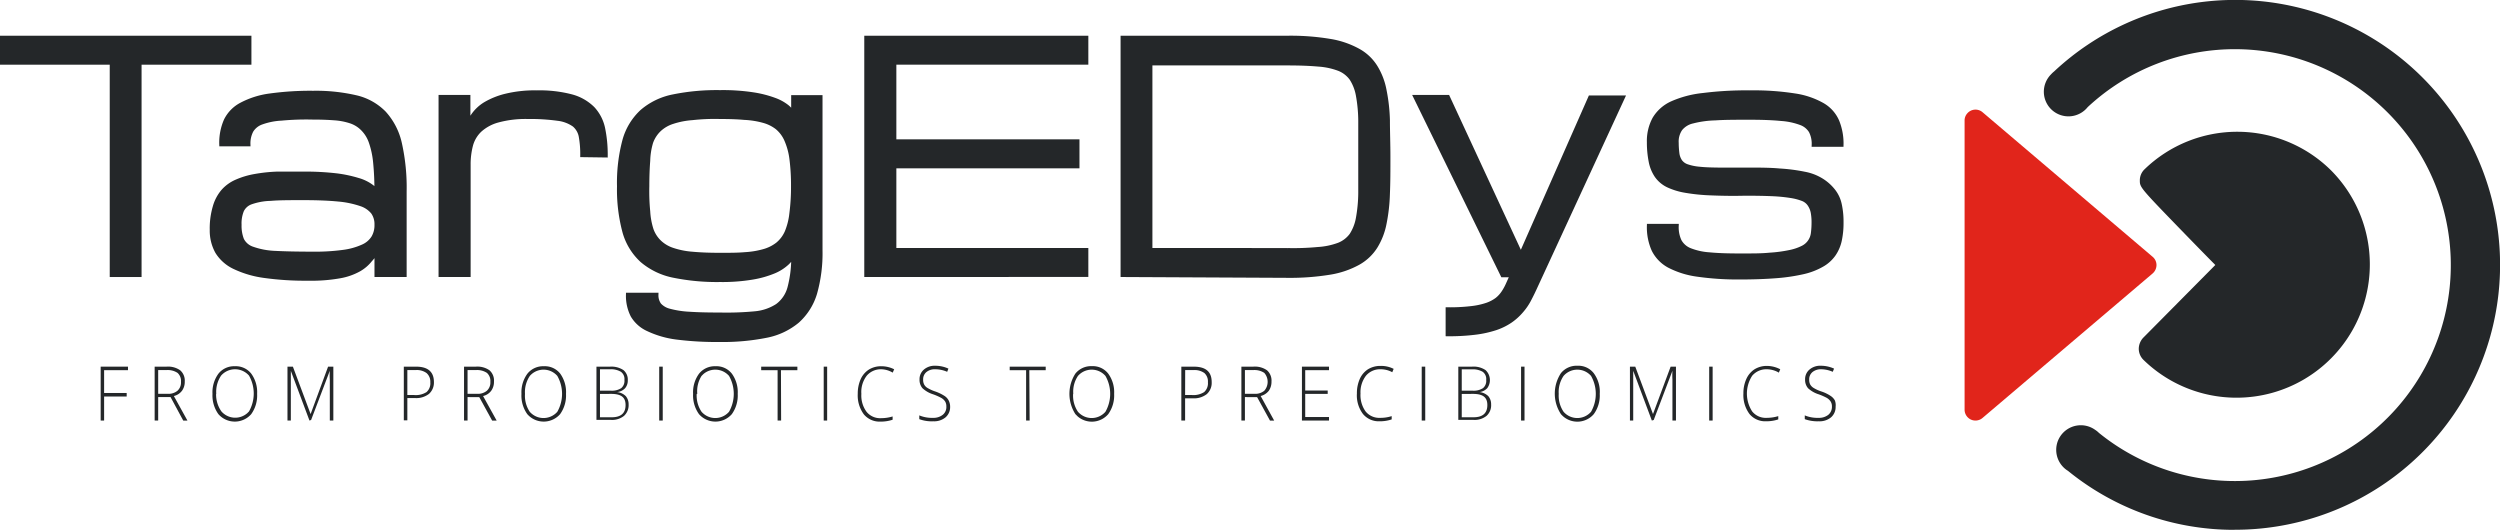
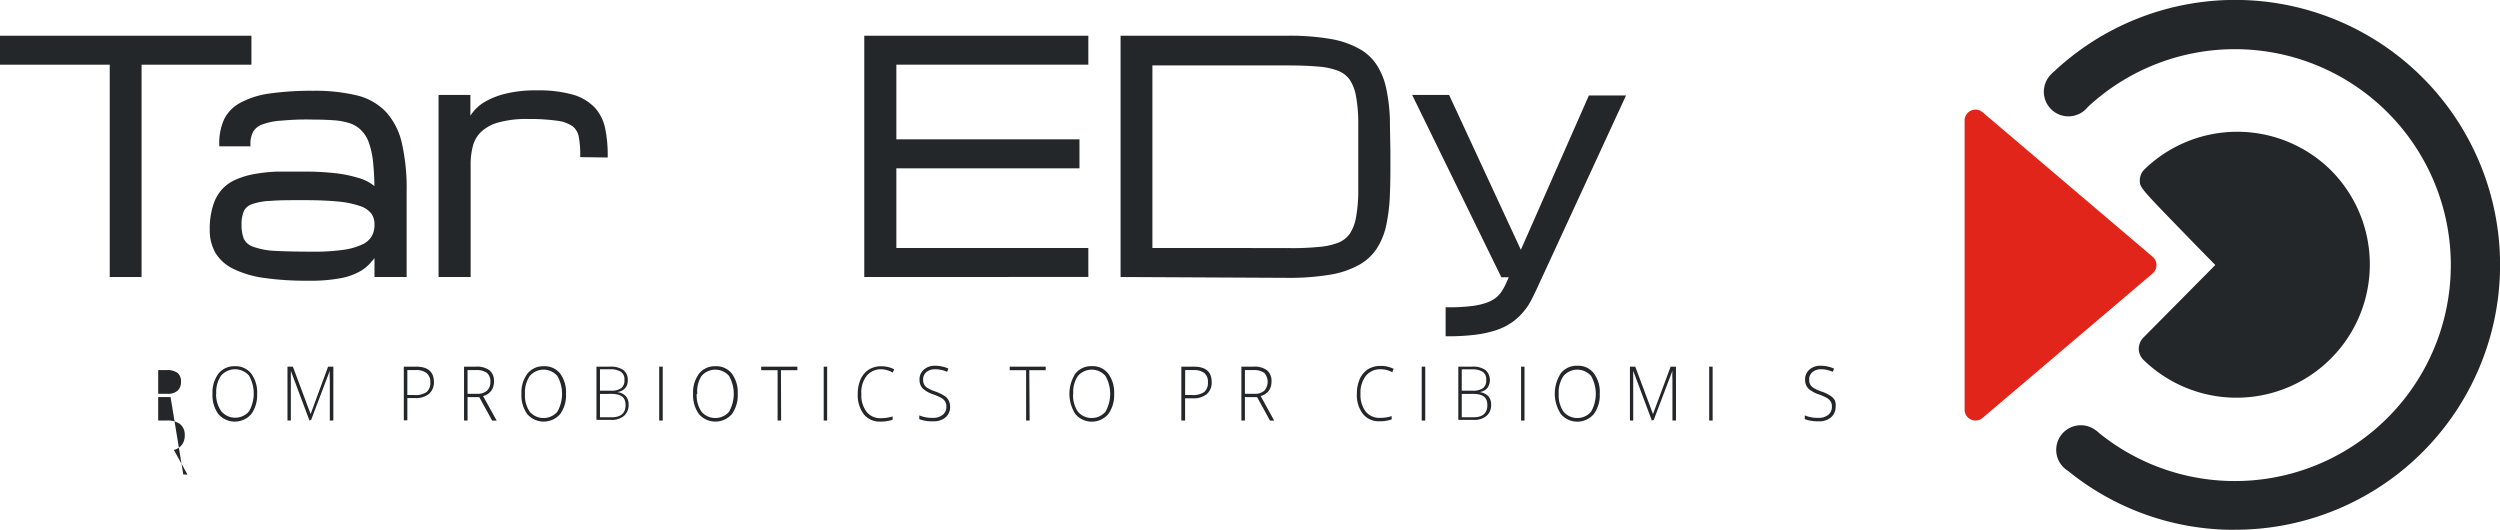
<svg xmlns="http://www.w3.org/2000/svg" id="Calque_1" data-name="Calque 1" viewBox="0 0 304.72 64.58">
  <defs>
    <style>.cls-1,.cls-3{fill:#242729;}.cls-2{fill:#e1251b;}.cls-3{stroke:#242729;stroke-miterlimit:10;stroke-width:0.53px;}</style>
  </defs>
  <g id="Calque_2" data-name="Calque 2">
    <g id="Calque_1-2" data-name="Calque 1-2">
      <path class="cls-1" d="M272.39,64.57a32.06,32.06,0,0,1-20.32-7.19,3,3,0,1,1,3.31-5,2.76,2.76,0,0,1,.46.37,26.32,26.32,0,1,0-1.37-39.7l0,0a3,3,0,1,1-4.46-4,3.06,3.06,0,0,1,.37-.35,32.29,32.29,0,1,1,22,55.86Z" transform="translate(-0.01 0.01)" />
      <path class="cls-1" d="M284.14,20.76a16.24,16.24,0,0,0-22.73-.14,1.86,1.86,0,0,0-.58,1.35c0,.87,0,.87,5.52,6.56,1.36,1.4,2.72,2.79,3.68,3.76l-8.78,8.86a2,2,0,0,0-.55,1.35,1.91,1.91,0,0,0,.57,1.35,16.25,16.25,0,0,0,22.87-23.09Z" transform="translate(-0.01 0.01)" />
      <path class="cls-2" d="M262.39,31.29,241.66,13.67a1.32,1.32,0,0,0-1.87.15,1.28,1.28,0,0,0-.32.85V49.92a1.33,1.33,0,0,0,.77,1.21,1.3,1.3,0,0,0,.55.12,1.32,1.32,0,0,0,.87-.32l20.73-17.61a1.36,1.36,0,0,0,.47-1A1.31,1.31,0,0,0,262.39,31.29Z" transform="translate(-0.01 0.01)" />
      <path class="cls-3" d="M30.39,4.61v3H17V33.49H13.65V7.61H.27v-3Z" transform="translate(-0.01 0.01)" />
      <path class="cls-3" d="M45.92,30.52a4.39,4.39,0,0,1-.78,1.13,4.68,4.68,0,0,1-1.39,1.19,7.42,7.42,0,0,1-2.33.81,19.66,19.66,0,0,1-3.83.29,36,36,0,0,1-5.39-.34,12.22,12.22,0,0,1-3.64-1.08,4.93,4.93,0,0,1-2.07-1.85A5.31,5.31,0,0,1,25.84,28a9.25,9.25,0,0,1,.36-2.77,5,5,0,0,1,1-1.91,4.63,4.63,0,0,1,1.67-1.2,9.61,9.61,0,0,1,2.22-.66,19.15,19.15,0,0,1,2.73-.29H37a33.39,33.39,0,0,1,4,.21,15.65,15.65,0,0,1,2.62.55,5.14,5.14,0,0,1,1.54.71,3.28,3.28,0,0,1,.75.69,33.06,33.06,0,0,0-.16-3.59,10.46,10.46,0,0,0-.54-2.48,4.21,4.21,0,0,0-1-1.59,3.69,3.69,0,0,0-1.46-.9,8,8,0,0,0-2-.38c-.77-.06-1.64-.09-2.63-.09a32.59,32.59,0,0,0-3.82.13,8.32,8.32,0,0,0-2.41.48,2.38,2.38,0,0,0-1.25,1,3.38,3.38,0,0,0-.37,1.65H27a6.7,6.7,0,0,1,.56-2.9,4.33,4.33,0,0,1,1.89-1.92,10.28,10.28,0,0,1,3.46-1.09,35.83,35.83,0,0,1,5.28-.33,21.54,21.54,0,0,1,5.19.54,7,7,0,0,1,3.45,1.92,8.11,8.11,0,0,1,1.9,3.69,24.71,24.71,0,0,1,.58,5.88V33.49H45.92Zm-7.77.41a25.44,25.44,0,0,0,3.7-.22,8.33,8.33,0,0,0,2.4-.67,2.85,2.85,0,0,0,1.29-1.11,3,3,0,0,0,.38-1.56,2.52,2.52,0,0,0-.44-1.51,3.13,3.13,0,0,0-1.48-1,11.7,11.7,0,0,0-2.75-.57c-1.14-.11-2.54-.17-4.22-.17s-3,0-4.05.09a7.75,7.75,0,0,0-2.38.43,1.94,1.94,0,0,0-1.12,1,4.24,4.24,0,0,0-.29,1.76,4.66,4.66,0,0,0,.3,1.81,2.2,2.2,0,0,0,1.25,1.09,9.31,9.31,0,0,0,2.71.53C34.63,30.89,36.2,30.93,38.15,30.93Z" transform="translate(-0.01 0.01)" />
      <path class="cls-3" d="M71,18.88a12.13,12.13,0,0,0-.18-2.25A2.42,2.42,0,0,0,70,15.2a4.35,4.35,0,0,0-2-.75,24.62,24.62,0,0,0-3.64-.22,12.92,12.92,0,0,0-3.66.43,5.35,5.35,0,0,0-2.21,1.19,3.94,3.94,0,0,0-1.09,1.84,9.15,9.15,0,0,0-.29,2.39V33.49H53.73V11.83h3.35v3.44A4.77,4.77,0,0,1,57.73,14a4.87,4.87,0,0,1,1.43-1.32,9.22,9.22,0,0,1,2.48-1,14.84,14.84,0,0,1,3.81-.41,15.25,15.25,0,0,1,4.25.49,5.78,5.78,0,0,1,2.56,1.47,5.08,5.08,0,0,1,1.24,2.4,15.75,15.75,0,0,1,.32,3.29Z" transform="translate(-0.01 0.01)" />
-       <path class="cls-3" d="M100,30.48a17.93,17.93,0,0,1-.66,5.25,7.4,7.4,0,0,1-2.13,3.38,8.4,8.4,0,0,1-3.8,1.79,27,27,0,0,1-5.68.51,38.86,38.86,0,0,1-5.28-.3,11.52,11.52,0,0,1-3.44-1,4.17,4.17,0,0,1-1.88-1.67,5.26,5.26,0,0,1-.56-2.5H80a2,2,0,0,0,.36,1.21,2.45,2.45,0,0,0,1.25.73,11.42,11.42,0,0,0,2.4.37c1,.07,2.27.1,3.81.1A36.42,36.42,0,0,0,92,38.2a6,6,0,0,0,2.76-.93,4,4,0,0,0,1.5-2.22,14.21,14.21,0,0,0,.45-4,3.93,3.93,0,0,1-.77,1,5.47,5.47,0,0,1-1.56,1,11.9,11.9,0,0,1-2.62.75,22.32,22.32,0,0,1-4,.3,26.5,26.5,0,0,1-5.69-.53,8.49,8.49,0,0,1-3.8-1.84,7.44,7.44,0,0,1-2.13-3.49,19.81,19.81,0,0,1-.66-5.53,20,20,0,0,1,.66-5.61,7.51,7.51,0,0,1,2.13-3.51,8.27,8.27,0,0,1,3.8-1.83,26.49,26.49,0,0,1,5.69-.52,24.29,24.29,0,0,1,4,.26,13.24,13.24,0,0,1,2.62.66,5.51,5.51,0,0,1,1.56.85,4.39,4.39,0,0,1,.77.84v-2H100ZM87.77,14.23a24.52,24.52,0,0,0-3.38.14,9.89,9.89,0,0,0-2.41.47,4.26,4.26,0,0,0-1.62.94,4,4,0,0,0-1,1.54A8.6,8.6,0,0,0,79,19.58c-.07.89-.11,1.93-.11,3.12A25.78,25.78,0,0,0,79,25.77,8.87,8.87,0,0,0,79.41,28a3.92,3.92,0,0,0,1,1.53,4.26,4.26,0,0,0,1.62.94,9.89,9.89,0,0,0,2.41.47c1,.09,2.07.13,3.38.13,1.11,0,2.1,0,3-.08a10.53,10.53,0,0,0,2.3-.38,4.83,4.83,0,0,0,1.68-.84,4,4,0,0,0,1.12-1.49A8.2,8.2,0,0,0,96.49,26a24.85,24.85,0,0,0,.2-3.34,25,25,0,0,0-.2-3.35A8.34,8.34,0,0,0,95.85,17a4.07,4.07,0,0,0-1.12-1.48,4.78,4.78,0,0,0-1.68-.82,10.5,10.5,0,0,0-2.3-.36C89.87,14.26,88.88,14.23,87.77,14.23Z" transform="translate(-0.01 0.01)" />
      <path class="cls-3" d="M105.62,33.49V4.61H132.4v3H109v9.63h22.32v3H109V30.48h23.4v3Z" transform="translate(-0.01 0.01)" />
      <path class="cls-3" d="M136.86,33.49V4.61h20.06a28.9,28.9,0,0,1,5.17.38,10.65,10.65,0,0,1,3.47,1.18,5.7,5.7,0,0,1,2.11,2A8.26,8.26,0,0,1,168.75,11a21.13,21.13,0,0,1,.41,3.63c0,1.35.06,2.85.06,4.49s0,3.14-.06,4.48a21.13,21.13,0,0,1-.41,3.63,8.32,8.32,0,0,1-1.08,2.8,5.87,5.87,0,0,1-2.11,2,10.65,10.65,0,0,1-3.47,1.18,29.85,29.85,0,0,1-5.17.38Zm20.06-3a31.94,31.94,0,0,0,3.75-.13,8.78,8.78,0,0,0,2.53-.53,3.52,3.52,0,0,0,1.54-1.18,5.59,5.59,0,0,0,.79-2,18.12,18.12,0,0,0,.3-3.12V14.67a18.12,18.12,0,0,0-.3-3.12,5.59,5.59,0,0,0-.79-2,3.46,3.46,0,0,0-1.54-1.18,8.72,8.72,0,0,0-2.52-.53c-1-.09-2.27-.14-3.76-.14H140.21V30.48Z" transform="translate(-0.01 0.01)" />
      <path class="cls-3" d="M172.56,11.83h3.91l8.92,19.25,8.46-19.19h3.94l-10,21.67-.56,1.21c-.27.6-.54,1.16-.82,1.69a7,7,0,0,1-1,1.46,6.89,6.89,0,0,1-1.3,1.17,7.38,7.38,0,0,1-1.78.88,13,13,0,0,1-2.47.55,25.44,25.44,0,0,1-3.38.19v-3a22.19,22.19,0,0,0,2.82-.14,9.09,9.09,0,0,0,1.93-.41,4.51,4.51,0,0,0,1.25-.65,3.71,3.71,0,0,0,.78-.85,6.49,6.49,0,0,0,.55-1l.51-1.14h-1.15Z" transform="translate(-0.01 0.01)" />
-       <path class="cls-3" d="M208.56,23.54a22.78,22.78,0,0,1-3.09-.31,8.18,8.18,0,0,1-2.16-.66,3.58,3.58,0,0,1-1.37-1.16,4.66,4.66,0,0,1-.72-1.79,11.86,11.86,0,0,1-.21-2.3,5.65,5.65,0,0,1,.67-2.85,4.77,4.77,0,0,1,2.12-1.88,12.56,12.56,0,0,1,3.8-1,41.66,41.66,0,0,1,5.69-.32,32.19,32.19,0,0,1,5.46.37,9.7,9.7,0,0,1,3.42,1.16,4.25,4.25,0,0,1,1.77,2,7.19,7.19,0,0,1,.51,2.82H221.1a3.37,3.37,0,0,0-.36-1.65,2.38,2.38,0,0,0-1.25-1,8.49,8.49,0,0,0-2.39-.5q-1.51-.15-3.81-.15c-1.68,0-3.08,0-4.22.08a12.24,12.24,0,0,0-2.76.38,2.63,2.63,0,0,0-1.49.92,2.73,2.73,0,0,0-.46,1.71,10.36,10.36,0,0,0,.08,1.25,2.24,2.24,0,0,0,.36,1,1.69,1.69,0,0,0,.82.6,6.21,6.21,0,0,0,1.47.31c.62.07,1.39.1,2.31.11h3.33c1.58,0,3,0,4.16.11a21.41,21.41,0,0,1,3.09.4,6,6,0,0,1,2.16.86,5.51,5.51,0,0,1,1.37,1.27,4,4,0,0,1,.73,1.62,9.74,9.74,0,0,1,.21,2.15,10,10,0,0,1-.21,2.19A4.71,4.71,0,0,1,223.5,31a4.33,4.33,0,0,1-1.42,1.27,8.21,8.21,0,0,1-2.25.87,22.3,22.3,0,0,1-3.26.49c-1.26.1-2.72.16-4.4.16a34.47,34.47,0,0,1-5.27-.34,10.51,10.51,0,0,1-3.45-1.08,4.47,4.47,0,0,1-1.87-1.93,6.71,6.71,0,0,1-.57-2.9h3.35a4,4,0,0,0,.36,1.84,2.49,2.49,0,0,0,1.25,1.1,7.82,7.82,0,0,0,2.39.53c1,.1,2.28.14,3.81.14s2.58,0,3.57-.1a16.91,16.91,0,0,0,2.46-.33,6.21,6.21,0,0,0,1.57-.54A2.27,2.27,0,0,0,221,28.41a10.16,10.16,0,0,0,.08-1.23A6.64,6.64,0,0,0,221,26a2.62,2.62,0,0,0-.36-1,1.81,1.81,0,0,0-.82-.73,6.81,6.81,0,0,0-1.47-.4,19.86,19.86,0,0,0-2.31-.23q-1.38-.06-3.33-.06C211.15,23.62,209.76,23.59,208.56,23.54Z" transform="translate(-0.01 0.01)" />
-       <path class="cls-1" d="M12.7,51.25h-.42V44.68h3.33v.43H12.7v2.78h2.75v.43H12.7Z" transform="translate(-0.01 0.01)" />
-       <path class="cls-1" d="M19.29,48.39v2.86h-.43V44.68h1.45a2.55,2.55,0,0,1,1.67.45,1.67,1.67,0,0,1,.55,1.36,1.86,1.86,0,0,1-.33,1.12,1.73,1.73,0,0,1-1,.65l1.66,3h-.51L20.8,48.39Zm0-.4h1.16a1.71,1.71,0,0,0,1.19-.37,1.36,1.36,0,0,0,.43-1.09,1.32,1.32,0,0,0-.42-1.09,2.17,2.17,0,0,0-1.36-.34h-1Z" transform="translate(-0.01 0.01)" />
+       <path class="cls-1" d="M19.29,48.39v2.86h-.43h1.45a2.55,2.55,0,0,1,1.67.45,1.67,1.67,0,0,1,.55,1.36,1.86,1.86,0,0,1-.33,1.12,1.73,1.73,0,0,1-1,.65l1.66,3h-.51L20.8,48.39Zm0-.4h1.16a1.71,1.71,0,0,0,1.19-.37,1.36,1.36,0,0,0,.43-1.09,1.32,1.32,0,0,0-.42-1.09,2.17,2.17,0,0,0-1.36-.34h-1Z" transform="translate(-0.01 0.01)" />
      <path class="cls-1" d="M31.35,48a3.9,3.9,0,0,1-.72,2.47,2.66,2.66,0,0,1-3.74.26,3.19,3.19,0,0,1-.26-.26A3.9,3.9,0,0,1,25.91,48a3.83,3.83,0,0,1,.73-2.47,2.43,2.43,0,0,1,2-.9,2.39,2.39,0,0,1,2,.91A3.84,3.84,0,0,1,31.35,48Zm-5,0A3.56,3.56,0,0,0,27,50.14a2.23,2.23,0,0,0,3.15.21l.21-.21a4.42,4.42,0,0,0,0-4.37,2.26,2.26,0,0,0-3.4,0A3.53,3.53,0,0,0,26.37,48Z" transform="translate(-0.01 0.01)" />
      <path class="cls-1" d="M37.73,51.25l-2.27-6.06h0v6.06h-.41V44.68h.66l2.16,5.78h0L40,44.68h.64v6.57h-.43v-5a7.88,7.88,0,0,1,0-1.07h0l-2.28,6Z" transform="translate(-0.01 0.01)" />
      <path class="cls-1" d="M52.9,46.57A1.84,1.84,0,0,1,52.3,48a2.54,2.54,0,0,1-1.7.51h-.94v2.71h-.43V44.68h1.49C52.17,44.68,52.9,45.31,52.9,46.57Zm-3.24,1.57h.83A2.43,2.43,0,0,0,52,47.78a1.43,1.43,0,0,0,.46-1.19A1.39,1.39,0,0,0,52,45.46a2,2,0,0,0-1.34-.36h-1Z" transform="translate(-0.01 0.01)" />
      <path class="cls-1" d="M57,48.39v2.86h-.43V44.68H58a2.56,2.56,0,0,1,1.68.45,1.67,1.67,0,0,1,.54,1.36,1.86,1.86,0,0,1-.33,1.12,1.73,1.73,0,0,1-1,.65l1.66,3H60L58.43,48.4Zm0-.4h1.16a1.71,1.71,0,0,0,1.19-.37,1.36,1.36,0,0,0,.43-1.09,1.32,1.32,0,0,0-.42-1.09A2.17,2.17,0,0,0,58,45.1H57Z" transform="translate(-0.01 0.01)" />
      <path class="cls-1" d="M69,48a3.9,3.9,0,0,1-.72,2.47,2.66,2.66,0,0,1-3.74.26,3.19,3.19,0,0,1-.26-.26A3.89,3.89,0,0,1,63.57,48a3.83,3.83,0,0,1,.73-2.47,2.45,2.45,0,0,1,2-.9,2.38,2.38,0,0,1,2,.91A3.85,3.85,0,0,1,69,48Zm-5,0a3.5,3.5,0,0,0,.58,2.18,2.23,2.23,0,0,0,3.15.21,2.08,2.08,0,0,0,.21-.21,4.42,4.42,0,0,0,0-4.37,2.22,2.22,0,0,0-3.13-.22,2.28,2.28,0,0,0-.22.22A3.52,3.52,0,0,0,64,48Z" transform="translate(-0.01 0.01)" />
      <path class="cls-1" d="M72.71,44.68h1.67A2.65,2.65,0,0,1,76,45.1a1.5,1.5,0,0,1,.53,1.25,1.44,1.44,0,0,1-.32.95,1.53,1.53,0,0,1-1,.48h0a1.75,1.75,0,0,1,1.08.5,1.52,1.52,0,0,1,.34,1,1.76,1.76,0,0,1-.56,1.4,2.31,2.31,0,0,1-1.58.49H72.71Zm.43,2.93h1.34a2.1,2.1,0,0,0,1.25-.31,1.15,1.15,0,0,0,.39-1,1.08,1.08,0,0,0-.44-1A2.38,2.38,0,0,0,74.37,45H73.14Zm0,.4v2.84h1.43c1.13,0,1.69-.5,1.69-1.49S75.67,48,74.48,48Z" transform="translate(-0.01 0.01)" />
      <path class="cls-1" d="M80.36,51.25V44.68h.43v6.57Z" transform="translate(-0.01 0.01)" />
      <path class="cls-1" d="M89.93,48a3.9,3.9,0,0,1-.72,2.47,2.66,2.66,0,0,1-3.74.26,3.19,3.19,0,0,1-.26-.26A3.9,3.9,0,0,1,84.49,48a3.83,3.83,0,0,1,.73-2.47,2.45,2.45,0,0,1,2-.9,2.38,2.38,0,0,1,2,.91A3.84,3.84,0,0,1,89.93,48Zm-5,0a3.51,3.51,0,0,0,.59,2.18,2.22,2.22,0,0,0,3.35,0,4.42,4.42,0,0,0,0-4.37,2.22,2.22,0,0,0-3.13-.22l-.22.22A3.49,3.49,0,0,0,85,48Z" transform="translate(-0.01 0.01)" />
      <path class="cls-1" d="M95.22,51.25h-.43V45.11h-2v-.43H97.2v.43h-2Z" transform="translate(-0.01 0.01)" />
      <path class="cls-1" d="M100.41,51.25V44.68h.42v6.57Z" transform="translate(-0.01 0.01)" />
      <path class="cls-1" d="M107.46,45a2.25,2.25,0,0,0-1.81.79A3.25,3.25,0,0,0,105,48a3.33,3.33,0,0,0,.63,2.18,2.12,2.12,0,0,0,1.77.78,4.82,4.82,0,0,0,1.41-.21v.4a4.58,4.58,0,0,1-1.51.23,2.48,2.48,0,0,1-2-.89,3.86,3.86,0,0,1-.74-2.5,4.3,4.3,0,0,1,.35-1.77,2.73,2.73,0,0,1,1-1.18,2.84,2.84,0,0,1,1.53-.41A3.51,3.51,0,0,1,109,45l-.18.41A2.84,2.84,0,0,0,107.46,45Z" transform="translate(-0.01 0.01)" />
      <path class="cls-1" d="M115.82,49.56a1.65,1.65,0,0,1-.56,1.3,2.17,2.17,0,0,1-1.49.48,4.34,4.34,0,0,1-1.71-.26v-.46a4,4,0,0,0,1.68.3,1.81,1.81,0,0,0,1.18-.37,1.2,1.2,0,0,0,.44-1,1.19,1.19,0,0,0-.14-.61,1.38,1.38,0,0,0-.48-.45,6.89,6.89,0,0,0-1-.44,3.4,3.4,0,0,1-1.29-.74,1.55,1.55,0,0,1-.36-1.07,1.53,1.53,0,0,1,.54-1.21,2,2,0,0,1,1.37-.46,3.85,3.85,0,0,1,1.61.35l-.15.39A3.63,3.63,0,0,0,114,45a1.58,1.58,0,0,0-1.07.34,1.13,1.13,0,0,0-.4.92,1.2,1.2,0,0,0,.12.59,1.08,1.08,0,0,0,.4.42,4.72,4.72,0,0,0,1,.45,5.29,5.29,0,0,1,1.07.52,1.47,1.47,0,0,1,.52.56A1.68,1.68,0,0,1,115.82,49.56Z" transform="translate(-0.01 0.01)" />
      <path class="cls-1" d="M125.51,51.25h-.43V45.11h-2v-.43h4.39v.43h-2Z" transform="translate(-0.01 0.01)" />
      <path class="cls-1" d="M135.81,48a3.9,3.9,0,0,1-.72,2.47,2.64,2.64,0,0,1-3.72.28l-.28-.28a4.56,4.56,0,0,1,0-4.95,2.45,2.45,0,0,1,2-.9,2.38,2.38,0,0,1,2,.91A3.84,3.84,0,0,1,135.81,48Zm-5,0a3.51,3.51,0,0,0,.59,2.18,2.22,2.22,0,0,0,3.35,0,4.42,4.42,0,0,0,0-4.37,2.22,2.22,0,0,0-3.13-.22,2.28,2.28,0,0,0-.22.22,3.43,3.43,0,0,0-.57,2.18Z" transform="translate(-0.01 0.01)" />
      <path class="cls-1" d="M147.7,46.57a1.84,1.84,0,0,1-.6,1.46,2.54,2.54,0,0,1-1.7.51h-.94v2.71H144V44.68h1.49C147,44.68,147.7,45.31,147.7,46.57Zm-3.24,1.57h.84a2.41,2.41,0,0,0,1.48-.36,1.43,1.43,0,0,0,.46-1.19,1.38,1.38,0,0,0-.43-1.13,2.06,2.06,0,0,0-1.34-.36h-1Z" transform="translate(-0.01 0.01)" />
      <path class="cls-1" d="M151.75,48.39v2.86h-.43V44.68h1.45a2.56,2.56,0,0,1,1.68.45,1.67,1.67,0,0,1,.54,1.36,1.93,1.93,0,0,1-.32,1.12,1.83,1.83,0,0,1-1,.65l1.65,3h-.51l-1.57-2.86Zm0-.4h1.16a1.74,1.74,0,0,0,1.2-.37,1.65,1.65,0,0,0,0-2.18,2.17,2.17,0,0,0-1.36-.34h-1Z" transform="translate(-0.01 0.01)" />
-       <path class="cls-1" d="M162,51.25h-3.3V44.68H162v.43h-2.9v2.48h2.74V48H159.1v2.82H162Z" transform="translate(-0.01 0.01)" />
      <path class="cls-1" d="M168.3,45a2.23,2.23,0,0,0-1.8.79,3.31,3.31,0,0,0-.66,2.17,3.4,3.4,0,0,0,.62,2.18,2.14,2.14,0,0,0,1.78.78,4.44,4.44,0,0,0,1.4-.21v.4a4.48,4.48,0,0,1-1.5.23,2.48,2.48,0,0,1-2-.89,3.75,3.75,0,0,1-.74-2.5,4.3,4.3,0,0,1,.35-1.77,2.73,2.73,0,0,1,1-1.18,2.87,2.87,0,0,1,1.54-.41,3.37,3.37,0,0,1,1.59.36l-.17.41A2.9,2.9,0,0,0,168.3,45Z" transform="translate(-0.01 0.01)" />
      <path class="cls-1" d="M173.3,51.25V44.68h.43v6.57Z" transform="translate(-0.01 0.01)" />
      <path class="cls-1" d="M177.76,44.68h1.67a2.61,2.61,0,0,1,1.65.42,1.66,1.66,0,0,1,.21,2.2,1.56,1.56,0,0,1-.94.48h0a1.81,1.81,0,0,1,1.07.5,1.52,1.52,0,0,1,.34,1,1.73,1.73,0,0,1-.56,1.4,2.31,2.31,0,0,1-1.58.49h-1.86Zm.42,2.93h1.34a2.1,2.1,0,0,0,1.25-.31,1.15,1.15,0,0,0,.39-1,1.08,1.08,0,0,0-.44-1,2.38,2.38,0,0,0-1.31-.29h-1.23Zm0,.4v2.84h1.43c1.13,0,1.69-.5,1.69-1.49S180.71,48,179.52,48Z" transform="translate(-0.01 0.01)" />
      <path class="cls-1" d="M185.41,51.25V44.68h.42v6.57Z" transform="translate(-0.01 0.01)" />
      <path class="cls-1" d="M195,48a3.85,3.85,0,0,1-.73,2.47,2.64,2.64,0,0,1-3.72.28,3.7,3.7,0,0,1-.28-.28,4.54,4.54,0,0,1,0-5,2.45,2.45,0,0,1,2-.9,2.38,2.38,0,0,1,2,.91A3.8,3.8,0,0,1,195,48Zm-5,0a3.51,3.51,0,0,0,.59,2.18,2.22,2.22,0,0,0,3.35,0,4.42,4.42,0,0,0,0-4.37,2.22,2.22,0,0,0-3.35,0A3.48,3.48,0,0,0,190,48Z" transform="translate(-0.01 0.01)" />
      <path class="cls-1" d="M201.35,51.25l-2.27-6.06h0v6.06h-.4V44.68h.65l2.16,5.78h0l2.15-5.78h.65v6.57h-.43v-5a9.58,9.58,0,0,1,0-1.07h0l-2.28,6Z" transform="translate(-0.01 0.01)" />
      <path class="cls-1" d="M208.34,51.25V44.68h.42v6.57Z" transform="translate(-0.01 0.01)" />
-       <path class="cls-1" d="M215.39,45a2.25,2.25,0,0,0-1.81.79,4,4,0,0,0,0,4.35,2.12,2.12,0,0,0,1.77.78,4.82,4.82,0,0,0,1.41-.21v.4a4.58,4.58,0,0,1-1.51.23,2.48,2.48,0,0,1-2-.89,3.86,3.86,0,0,1-.74-2.5,4.16,4.16,0,0,1,.36-1.77,2.73,2.73,0,0,1,1-1.18,2.84,2.84,0,0,1,1.53-.41A3.55,3.55,0,0,1,217,45l-.17.41A2.93,2.93,0,0,0,215.39,45Z" transform="translate(-0.01 0.01)" />
      <path class="cls-1" d="M223.75,49.56a1.65,1.65,0,0,1-.56,1.3,2.17,2.17,0,0,1-1.49.48,4.53,4.53,0,0,1-1.71-.26v-.46a4,4,0,0,0,1.68.3,1.82,1.82,0,0,0,1.19-.37,1.25,1.25,0,0,0,.44-1,1.11,1.11,0,0,0-.15-.61,1.44,1.44,0,0,0-.47-.45,7.4,7.4,0,0,0-1-.44,3.4,3.4,0,0,1-1.29-.74,1.55,1.55,0,0,1-.36-1.07,1.53,1.53,0,0,1,.54-1.21,2,2,0,0,1,1.38-.46,3.89,3.89,0,0,1,1.61.35l-.16.39A3.57,3.57,0,0,0,222,45a1.6,1.6,0,0,0-1.07.34,1.13,1.13,0,0,0-.4.92,1.2,1.2,0,0,0,.12.59,1.18,1.18,0,0,0,.41.42,4.5,4.5,0,0,0,1,.45,4.61,4.61,0,0,1,1.07.52,1.58,1.58,0,0,1,.53.56A1.63,1.63,0,0,1,223.75,49.56Z" transform="translate(-0.01 0.01)" />
    </g>
  </g>
</svg>